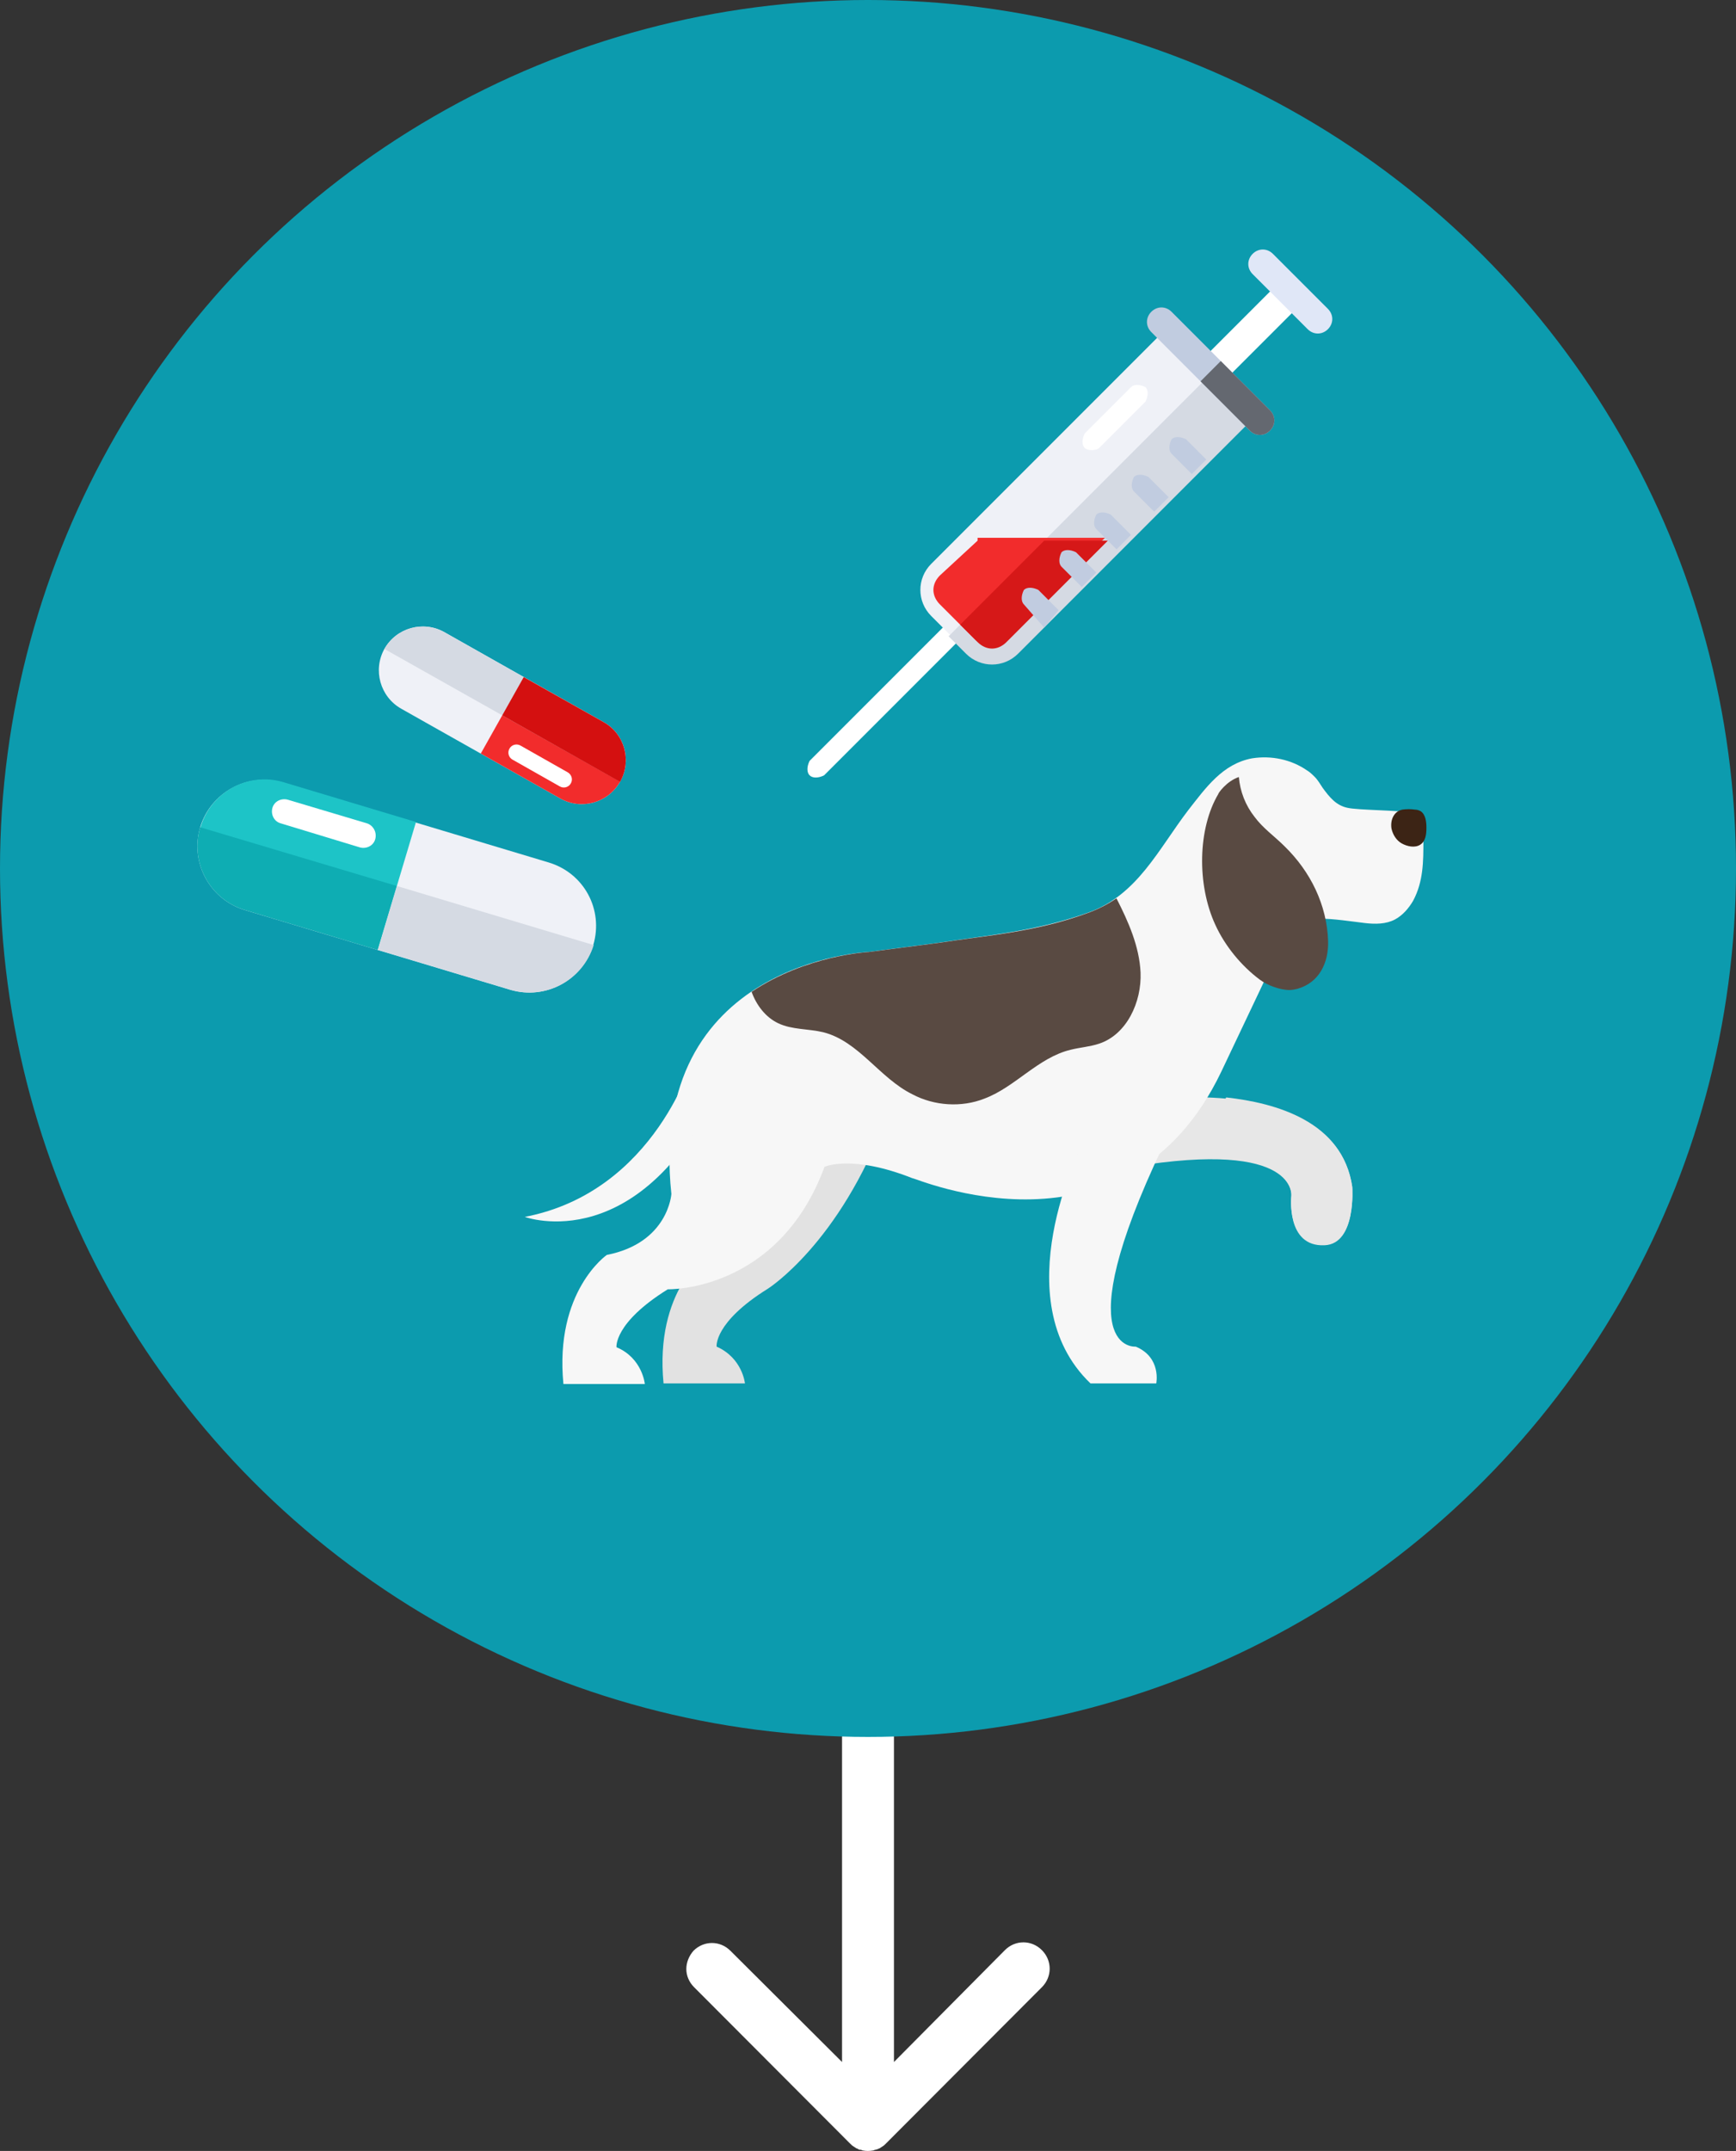
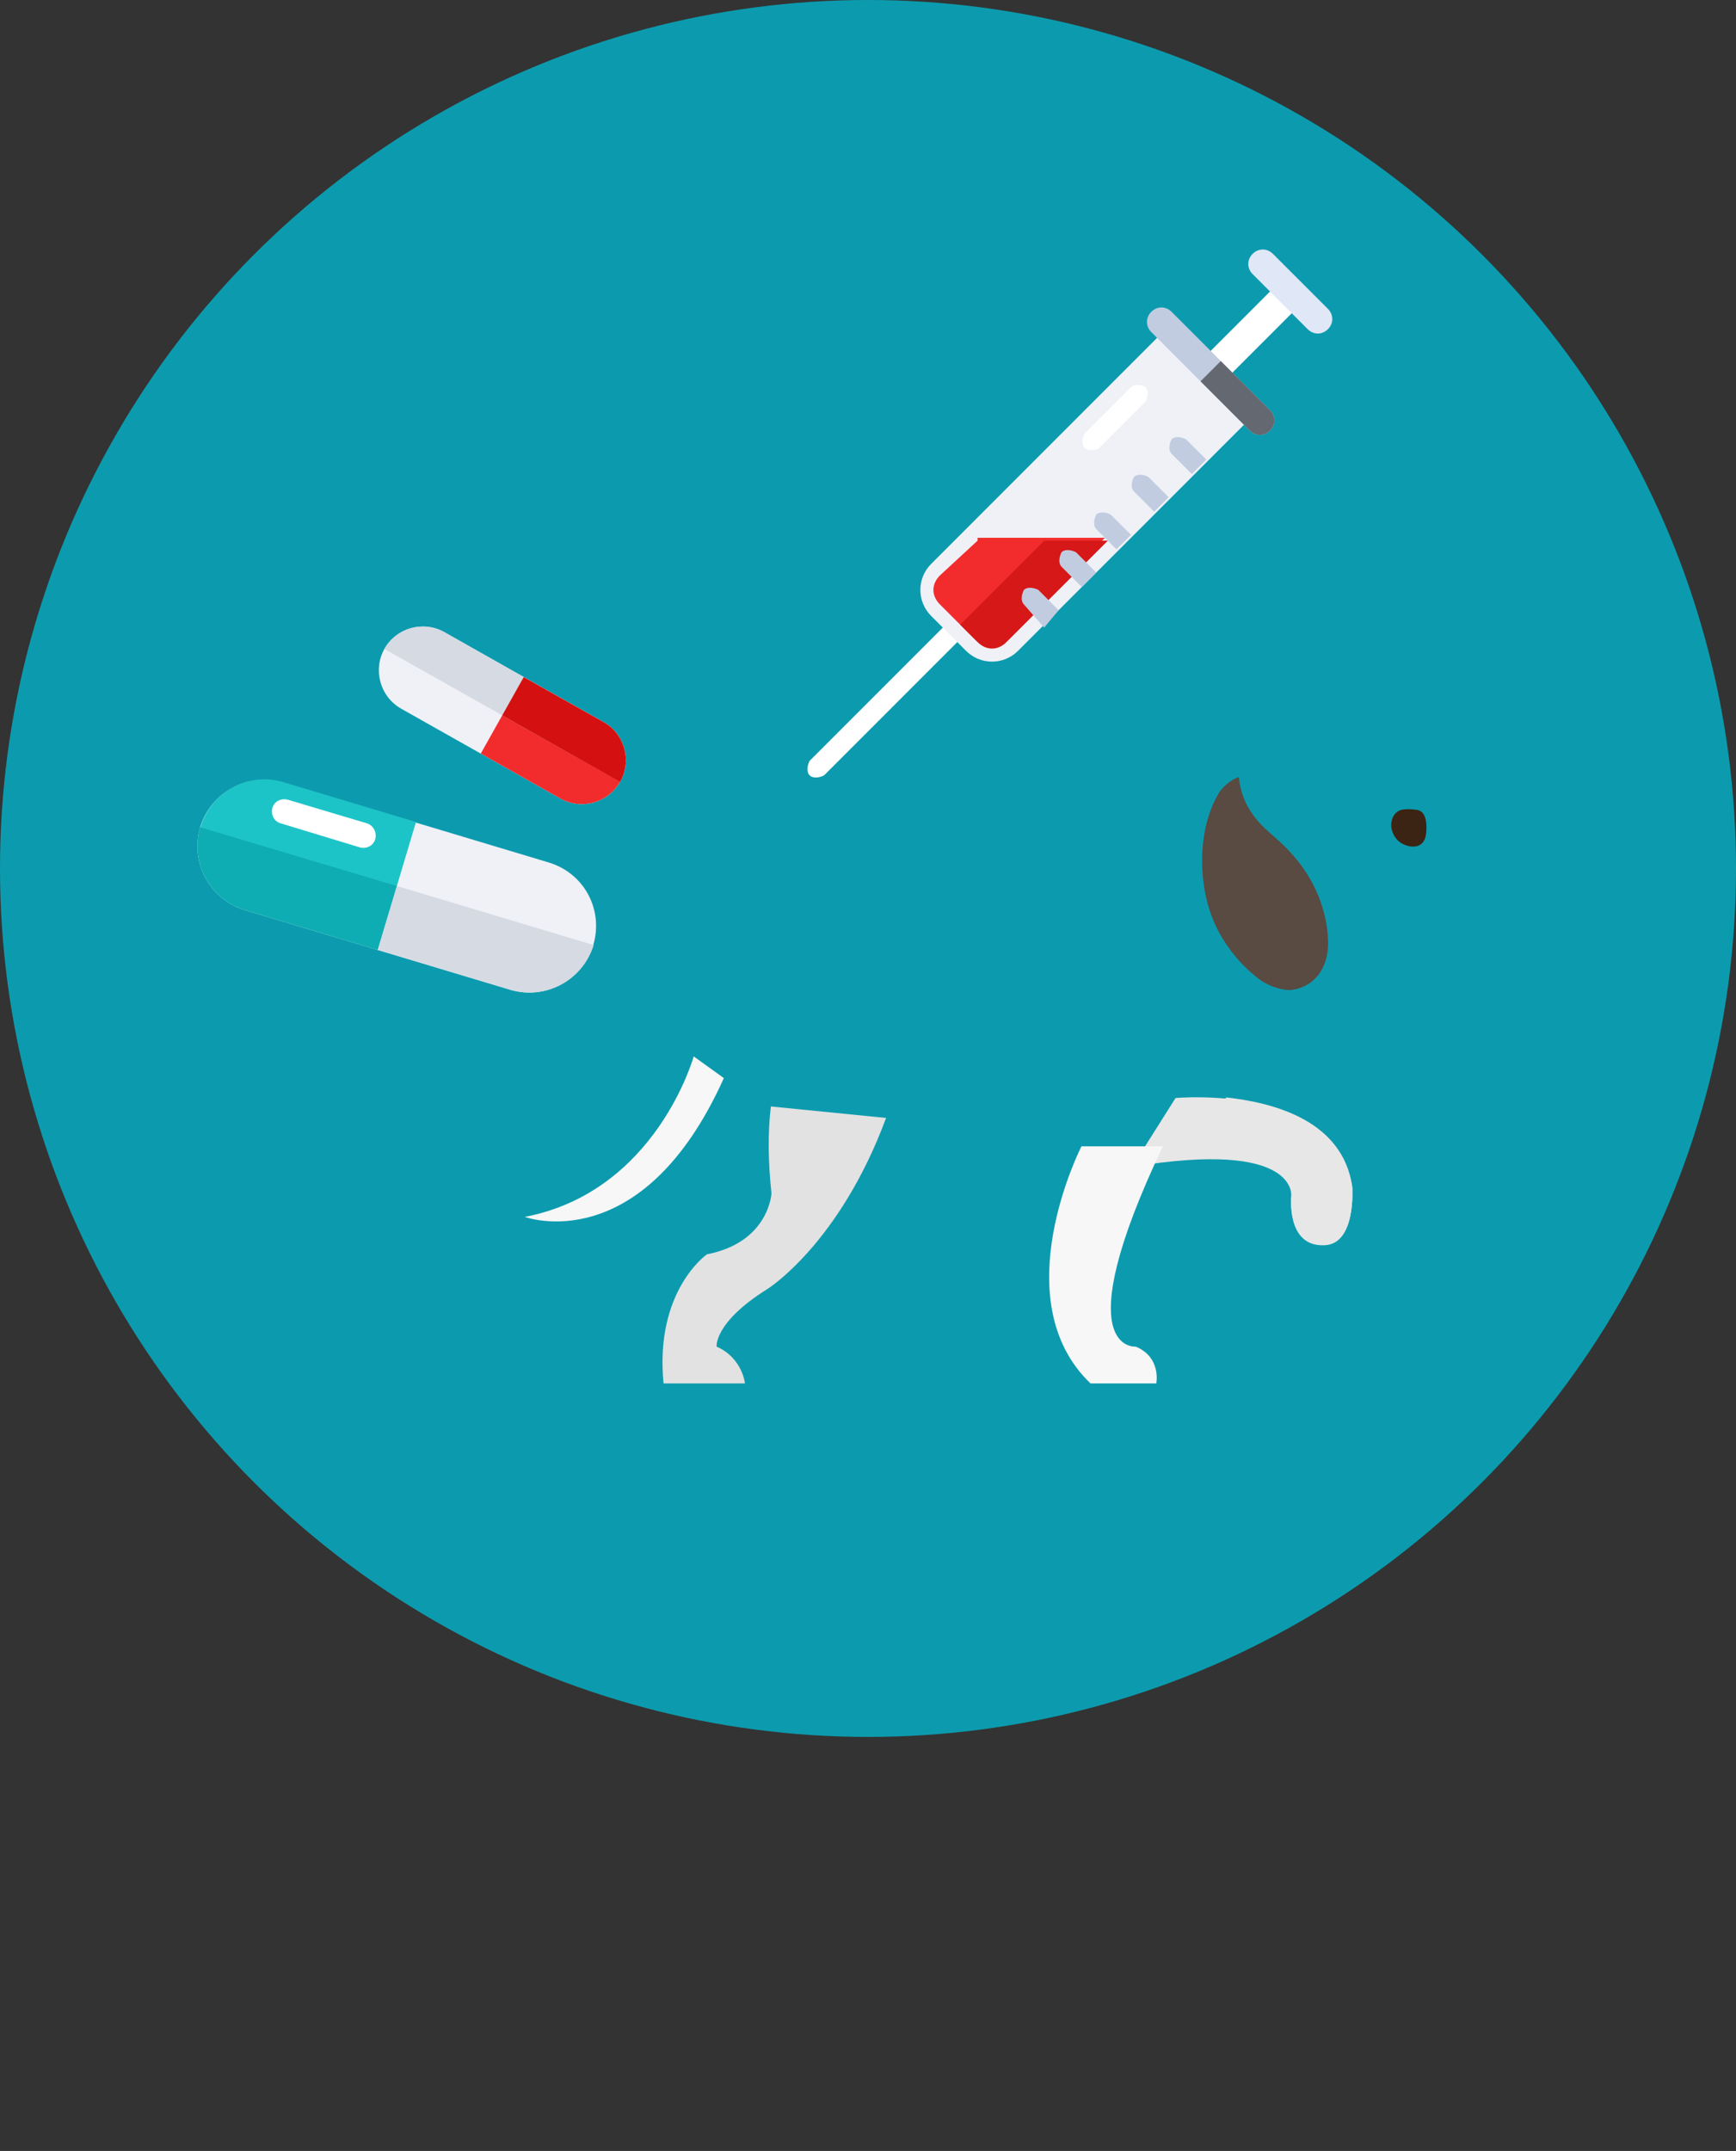
<svg xmlns="http://www.w3.org/2000/svg" width="172" height="213" viewBox="0 0 172 213" fill="none">
  <rect x="0" y="0" width="172" height="213" fill="#333333" stroke="none" />
-   <path d="M86 166C84.586 166 83.429 167.159 83.429 168.576L83.429 204.193L72.371 193.179C71.343 192.149 69.736 192.149 68.707 193.179C68.257 193.694 68 194.338 68 194.983C68 195.627 68.257 196.271 68.771 196.786L84.2 212.243C84.329 212.372 84.457 212.501 84.586 212.565C84.65 212.63 84.714 212.63 84.779 212.694C84.843 212.758 84.971 212.758 85.036 212.823C85.1 212.887 85.229 212.887 85.293 212.887C85.357 212.887 85.421 212.952 85.486 212.952C85.807 213.016 86.129 213.016 86.514 212.952C86.579 212.952 86.643 212.887 86.707 212.887C86.771 212.887 86.9 212.823 86.964 212.823C87.029 212.758 87.157 212.758 87.221 212.694C87.286 212.63 87.35 212.63 87.414 212.565C87.543 212.501 87.671 212.372 87.8 212.243L103.229 196.786C104.257 195.755 104.257 194.145 103.229 193.115C102.2 192.084 100.593 192.084 99.564 193.115L88.571 204.193L88.571 168.576C88.571 167.159 87.414 166 86 166Z" fill="white" />
  <circle cx="86" cy="86" r="86" fill="#0C9BAE" />
  <path d="M116.471 108.734C116.471 108.734 132.484 107.24 133.978 117.577C133.978 117.577 134.396 123.193 131.23 123.313C127.405 123.492 127.943 118.473 127.943 118.473C127.943 118.473 128.72 112.797 112.169 115.545L116.471 108.734Z" fill="#E7E7E7" />
  <path d="M133.979 117.517C133.979 117.517 134.397 123.134 131.23 123.253C127.406 123.432 127.944 118.413 127.944 118.413C127.944 118.413 128.422 114.768 120.116 114.709C119.937 111.841 120.833 109.749 121.491 108.674C126.33 109.212 133.023 111.004 133.979 117.517Z" fill="#E7E7E7" />
  <path d="M87.791 110.705C83.19 123.134 76.08 127.615 76.08 127.615C70.702 130.961 71.001 133.351 71.001 133.351C73.57 134.486 73.809 136.996 73.809 136.996H65.743C64.846 127.794 70.045 124.209 70.045 124.209C76.199 123.014 76.438 118.174 76.438 118.174C76.08 114.888 76.08 112.02 76.378 109.57L87.791 110.705Z" fill="#E2E2E2" />
-   <path d="M121.012 106.105L126.628 94.274C127.405 92.601 128.899 91.047 130.811 90.988C131.827 90.928 134.217 91.287 135.232 91.406C136.248 91.525 137.324 91.525 138.22 91.047C138.997 90.629 139.594 89.912 140.013 89.195C141.028 87.283 141.028 85.311 141.028 83.22C141.028 81.547 141.148 80.77 139.714 80.472C138.698 80.233 134.515 80.233 133.5 79.993C132.364 79.754 131.707 78.918 131.05 78.022C130.811 77.663 130.572 77.245 130.273 76.946C130.034 76.707 129.795 76.468 129.496 76.289C127.943 75.213 125.971 74.795 124.059 75.094C121.131 75.632 119.458 78.022 117.725 80.233C114.798 84.057 112.706 88.598 107.926 90.33C102.668 92.243 97.888 92.601 92.869 93.378L85.998 94.274C85.998 94.274 64.069 95.23 66.519 118.234C66.519 118.234 66.22 123.074 60.125 124.269C60.125 124.269 54.927 127.854 55.823 137.056H63.89C63.89 137.056 63.651 134.486 61.081 133.411C61.081 133.411 60.783 131.021 66.16 127.675C66.16 127.675 77.095 127.974 81.695 115.545C81.695 115.545 84.384 114.291 90.419 116.681C90.539 116.561 111.571 125.882 121.012 106.105Z" fill="#F7F7F7" />
  <path d="M108.046 136.996H114.559C114.559 136.996 115.097 134.427 112.528 133.351C112.528 133.351 105.477 134.008 115.216 113.514H107.15C107.15 113.514 99.382 128.691 108.046 136.996Z" fill="#F7F7F7" />
  <path d="M137.862 82.025C137.981 82.623 138.34 83.22 138.878 83.519C139.415 83.818 140.192 83.997 140.73 83.638C141.268 83.28 141.327 82.563 141.327 81.965C141.327 81.428 141.268 80.711 140.79 80.352C140.61 80.233 140.371 80.173 140.192 80.173C139.774 80.113 139.356 80.113 138.937 80.173C138.101 80.352 137.742 81.189 137.862 82.025Z" fill="#3C2415" />
  <path d="M122.745 76.946C122.864 78.38 123.402 79.754 124.298 80.89C125.135 82.025 126.27 82.802 127.286 83.818C129.855 86.327 131.468 89.614 131.588 93.198C131.648 95.35 130.692 97.321 128.541 97.919C128.302 97.979 128.003 98.038 127.764 98.038C126.808 98.038 125.553 97.56 124.836 97.023C122.984 95.648 121.371 93.677 120.414 91.585C118.562 87.582 118.682 82.025 120.713 78.619C120.653 78.619 121.49 77.365 122.745 76.946Z" fill="#594A42" />
-   <path d="M81.576 102.221C80.082 101.862 78.469 101.982 77.095 101.325C75.84 100.727 74.944 99.532 74.466 98.218C79.903 94.573 86.058 94.274 86.058 94.274L92.929 93.378C97.948 92.601 102.728 92.302 107.986 90.33C108.942 89.972 109.838 89.494 110.615 88.956C111.81 91.286 112.886 93.736 113.005 96.305C113.125 99.233 111.631 102.46 108.882 103.356C107.986 103.655 107.03 103.715 106.074 103.954C102.848 104.73 100.577 107.658 97.53 108.793C95.259 109.69 92.57 109.51 90.419 108.375C87.133 106.762 85.102 103.117 81.576 102.221Z" fill="#594A42" />
  <path d="M68.73 104.611C68.73 104.611 65.026 117.996 52 120.505C52 120.505 63.592 124.807 71.718 106.762L68.73 104.611Z" fill="#F7F7F7" />
  <path d="M80.215 76.78C79.928 76.493 79.928 75.919 80.215 75.345L94.56 61.001C94.847 60.714 95.421 60.714 95.994 61.001C96.281 61.288 96.281 61.861 95.994 62.435L81.65 76.78C81.076 77.067 80.502 77.067 80.215 76.78Z" fill="white" />
  <path d="M92.264 61C90.83 59.566 90.83 57.271 92.264 55.836L115.216 32.885C115.216 32.885 115.502 33.172 115.789 33.459C116.076 33.745 116.076 33.745 116.076 33.745C116.076 34.032 116.076 34.032 116.363 34.319L122.388 40.344C122.675 40.631 122.962 40.631 123.249 40.631C123.535 40.631 123.822 40.631 123.822 40.631C124.109 40.918 124.109 41.205 123.822 41.205V41.492L100.871 64.443C99.436 65.877 97.141 65.877 95.707 64.443L92.264 61Z" fill="#EFF1F7" />
-   <path d="M123.823 40.631C123.536 40.344 123.536 40.344 123.249 40.631C122.962 40.631 122.675 40.631 122.389 40.344L119.52 37.475L93.986 63.009L95.707 64.73C97.142 66.164 99.437 66.164 100.872 64.73L123.823 41.779C123.823 41.779 123.823 41.779 123.823 41.492C124.11 41.205 124.11 40.918 123.823 40.631Z" fill="#D5DAE3" />
  <path d="M96.855 53.541L93.125 56.984C92.265 57.844 92.265 58.992 93.125 59.853L96.568 63.295C97.429 64.156 98.576 64.156 99.437 63.295L109.478 53.254H96.855V53.541Z" fill="#F22C2C" />
  <path d="M119.52 35.18L126.692 28.008C127.266 27.721 128.127 27.721 128.701 28.295C129.274 28.869 129.274 29.729 128.701 30.303L121.528 37.475C120.954 38.049 120.094 38.049 119.52 37.475C118.946 36.615 118.946 35.754 119.52 35.18Z" fill="white" />
  <path d="M123.823 42.639L114.069 32.884C113.495 32.31 113.495 31.45 114.069 30.876C114.643 30.302 115.503 30.302 116.077 30.876L125.832 40.63C126.405 41.204 126.405 42.065 125.832 42.639C125.258 43.212 124.397 43.212 123.823 42.639Z" fill="#C1CCE0" />
  <path d="M129.561 32.597L124.11 27.146C123.536 26.573 123.536 25.712 124.11 25.138C124.684 24.564 125.545 24.564 126.119 25.138L131.57 30.589C132.143 31.163 132.143 32.024 131.57 32.597C130.996 33.171 130.135 33.171 129.561 32.597Z" fill="#E0E7F7" />
  <path d="M95.133 61.86L96.854 63.581C97.715 64.442 98.863 64.442 99.723 63.581L109.765 53.54H103.453L95.133 61.86Z" fill="#D61818" />
  <path d="M108.617 52.393C108.33 52.106 108.33 51.532 108.617 50.959C108.904 50.672 109.478 50.672 110.051 50.959L112.06 52.967L110.625 54.401L108.617 52.393Z" fill="#C1CCE0" />
  <path d="M105.174 56.122C104.887 55.835 104.887 55.261 105.174 54.688C105.461 54.401 106.035 54.401 106.609 54.688L108.617 56.696L107.182 58.13L105.174 56.122Z" fill="#C1CCE0" />
  <path d="M101.445 59.853C101.158 59.566 101.158 58.992 101.445 58.419C101.732 58.132 102.305 58.132 102.879 58.419L104.887 60.427L103.453 62.148L101.445 59.853Z" fill="#C1CCE0" />
  <path d="M112.346 48.663C112.059 48.376 112.059 47.803 112.346 47.229C112.633 46.942 113.206 46.942 113.78 47.229L115.789 49.237L114.354 50.672L112.346 48.663Z" fill="#C1CCE0" />
  <path d="M116.076 44.934C115.789 44.647 115.789 44.073 116.076 43.499C116.363 43.212 116.937 43.212 117.511 43.499L119.519 45.508L118.085 46.942L116.076 44.934Z" fill="#C1CCE0" />
  <path d="M107.47 44.359C107.183 44.073 107.183 43.499 107.47 42.925L112.06 38.335C112.347 38.048 112.921 38.048 113.495 38.335C113.782 38.622 113.782 39.195 113.495 39.769L108.905 44.359C108.618 44.646 107.757 44.646 107.47 44.359Z" fill="white" />
  <path d="M125.831 40.63L120.954 35.753L118.946 37.761L123.823 42.639C124.397 43.212 125.258 43.212 125.831 42.639C126.405 42.065 126.405 41.204 125.831 40.63Z" fill="#646870" />
  <path d="M58.779 93.589C57.738 97.058 54.052 99.053 50.539 98.013L24.256 90.119C20.786 89.078 18.791 85.392 19.832 81.922C20.873 78.452 24.56 76.457 28.029 77.498L54.312 85.392C57.868 86.433 59.82 90.076 58.779 93.589Z" fill="#EFF1F7" />
  <path d="M41.215 81.401L28.074 77.454C24.604 76.413 20.918 78.408 19.877 81.878C18.836 85.347 20.831 89.034 24.3 90.075L37.442 94.022L41.215 81.401Z" fill="#1DC4C7" />
  <path d="M37.441 94.065L50.582 98.012C54.095 99.053 57.738 97.058 58.823 93.588L39.306 87.733L37.441 94.065Z" fill="#D5DAE3" />
  <path d="M24.256 90.118L37.397 94.065L39.306 87.733L19.832 81.921C18.791 85.391 20.786 89.078 24.256 90.118Z" fill="#0EADB3" />
  <path d="M37.18 83.092C37.007 83.743 36.313 84.09 35.662 83.916L27.812 81.531C27.162 81.357 26.815 80.663 26.988 80.013C27.162 79.362 27.855 79.015 28.506 79.189L36.356 81.531C37.007 81.747 37.354 82.441 37.18 83.092Z" fill="white" />
  <path d="M38.09 64.248C39.276 62.159 41.931 61.425 44.02 62.592L59.777 71.496C61.885 72.663 62.619 75.317 61.433 77.407C60.247 79.515 57.593 80.249 55.503 79.063L39.747 70.178C37.657 68.992 36.923 66.338 38.09 64.248Z" fill="#EFF1F7" />
  <path d="M47.635 74.621L55.503 79.063C57.593 80.249 60.247 79.515 61.433 77.407C62.619 75.298 61.885 72.663 59.777 71.496L51.889 67.053L47.635 74.621Z" fill="#F22C2C" />
  <path d="M59.777 71.496L44.021 62.611C41.931 61.425 39.277 62.178 38.091 64.267L61.434 77.407C62.62 75.318 61.885 72.663 59.777 71.496Z" fill="#D5DAE3" />
  <path d="M59.777 71.496L51.889 67.053L49.762 70.837L61.434 77.426C62.62 75.318 61.885 72.663 59.777 71.496Z" fill="#D41010" />
-   <path d="M50.477 74.131C50.684 73.755 51.174 73.604 51.569 73.83L56.256 76.484C56.633 76.71 56.783 77.181 56.557 77.576C56.35 77.953 55.861 78.103 55.466 77.877L50.778 75.223C50.402 75.016 50.251 74.526 50.477 74.131Z" fill="white" />
</svg>